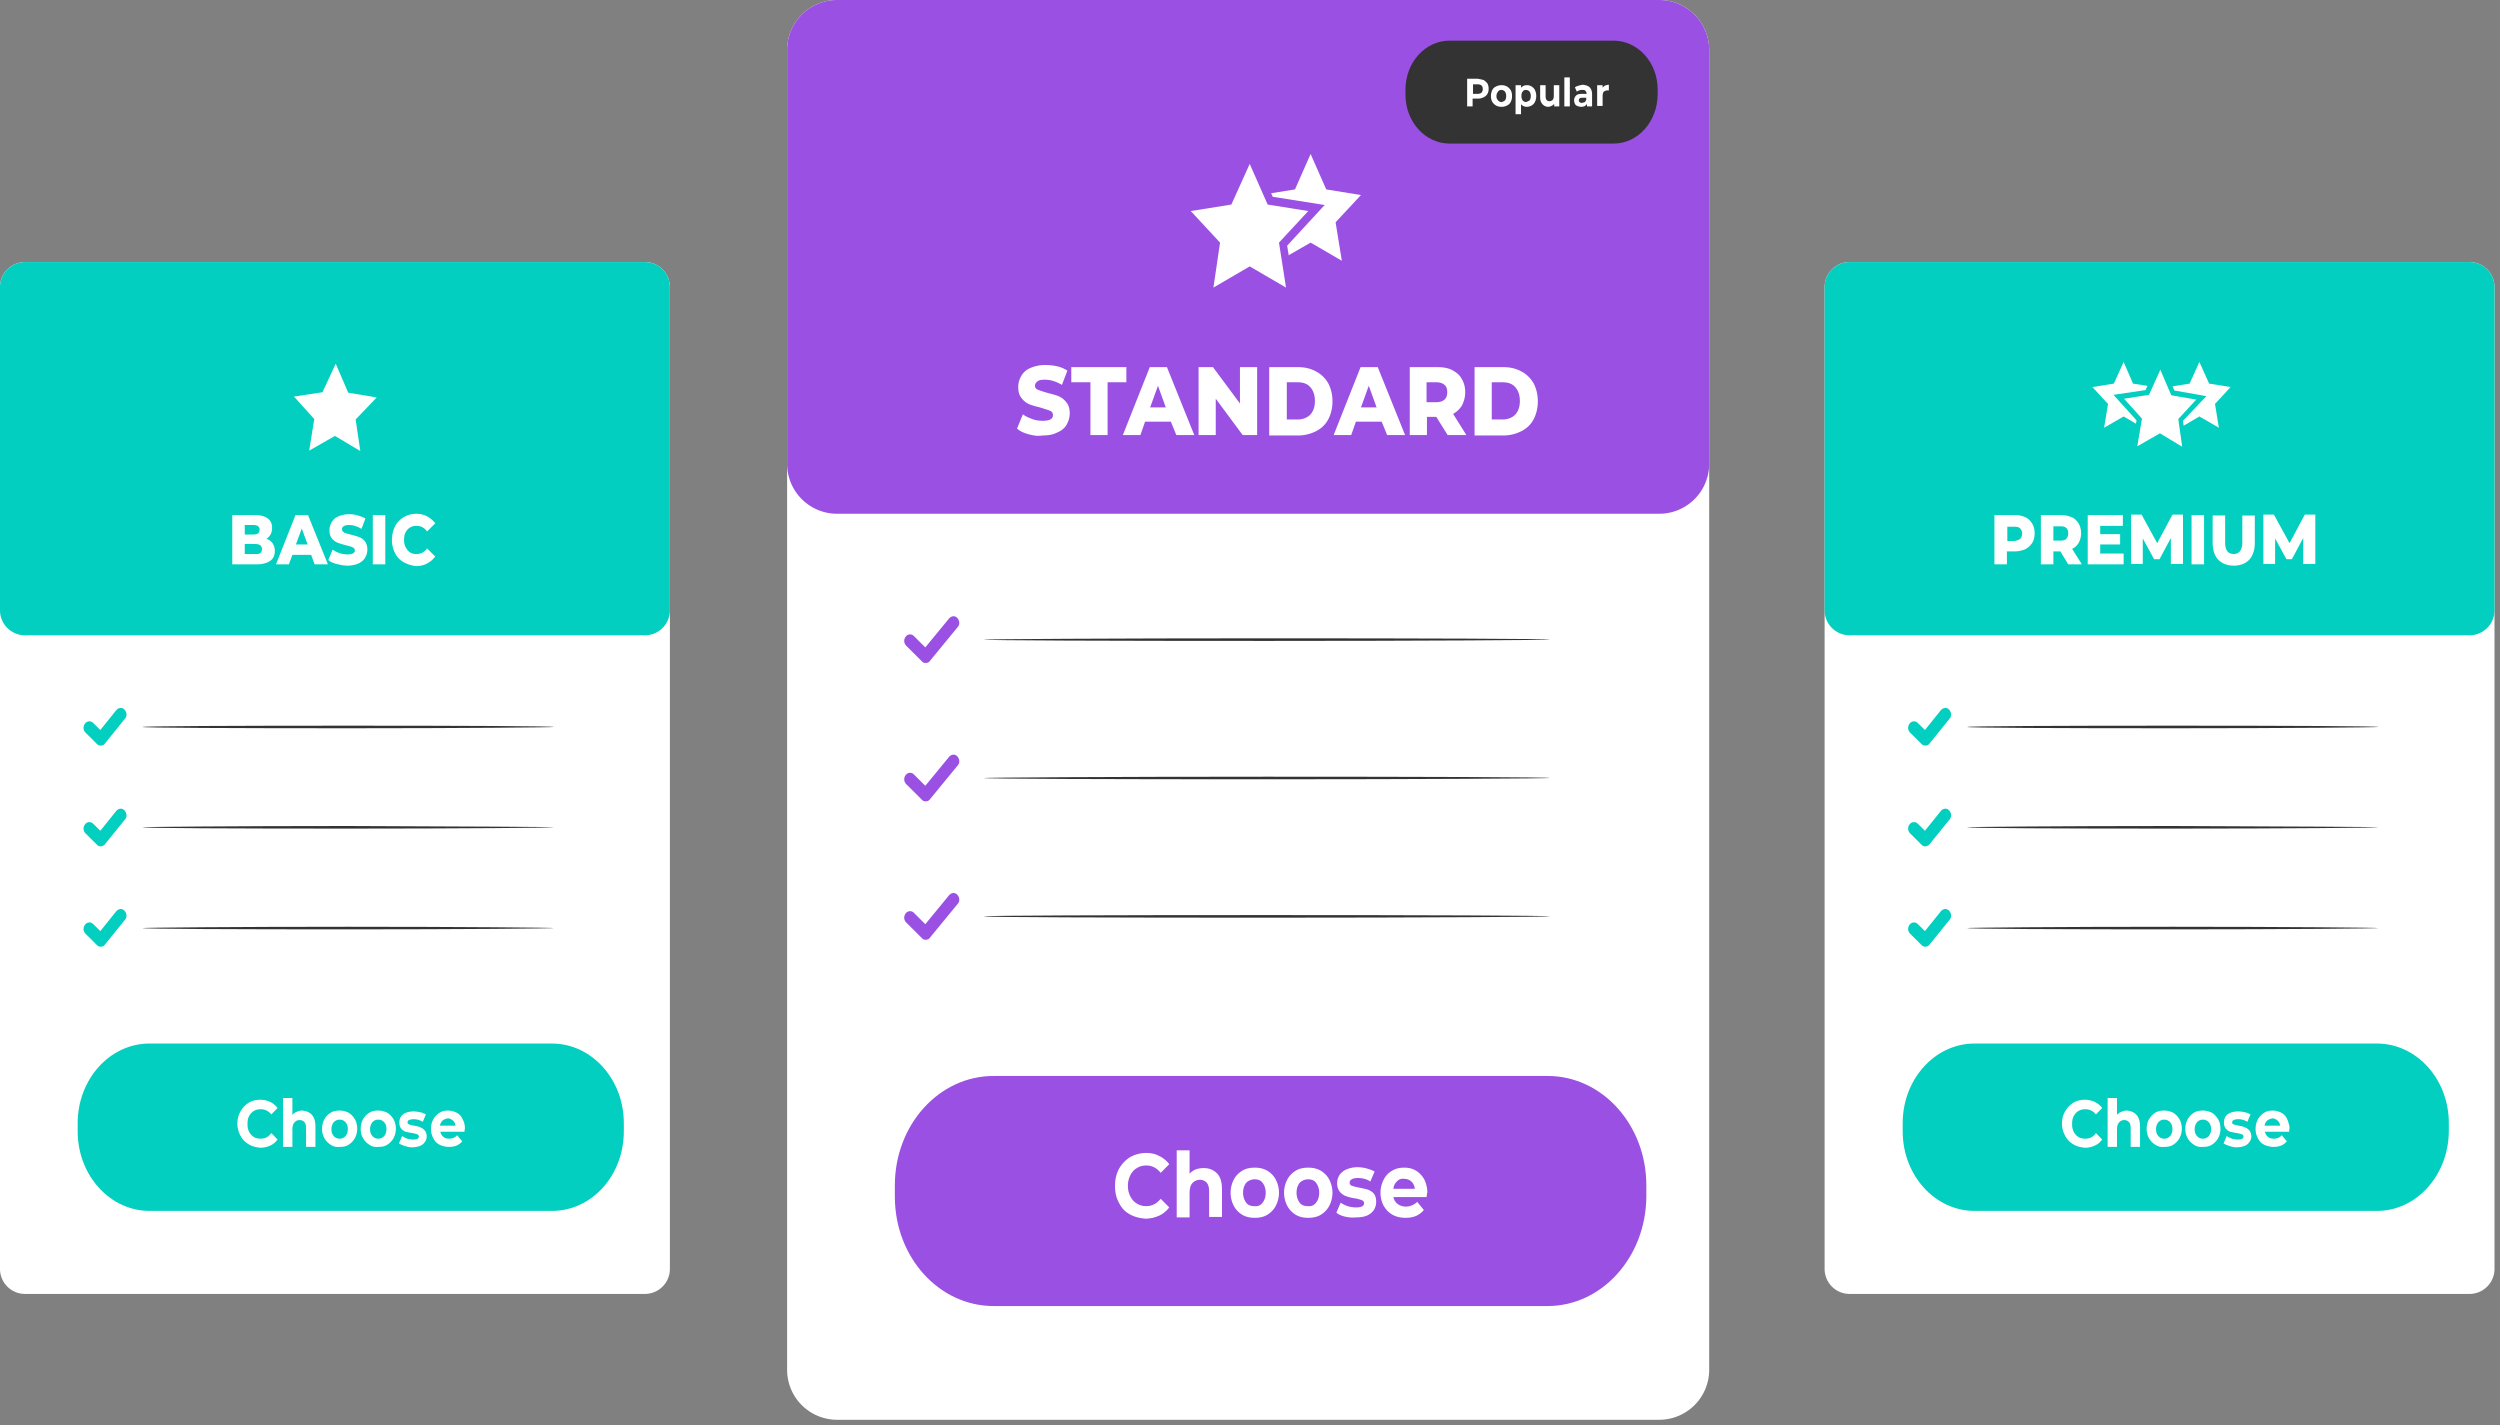
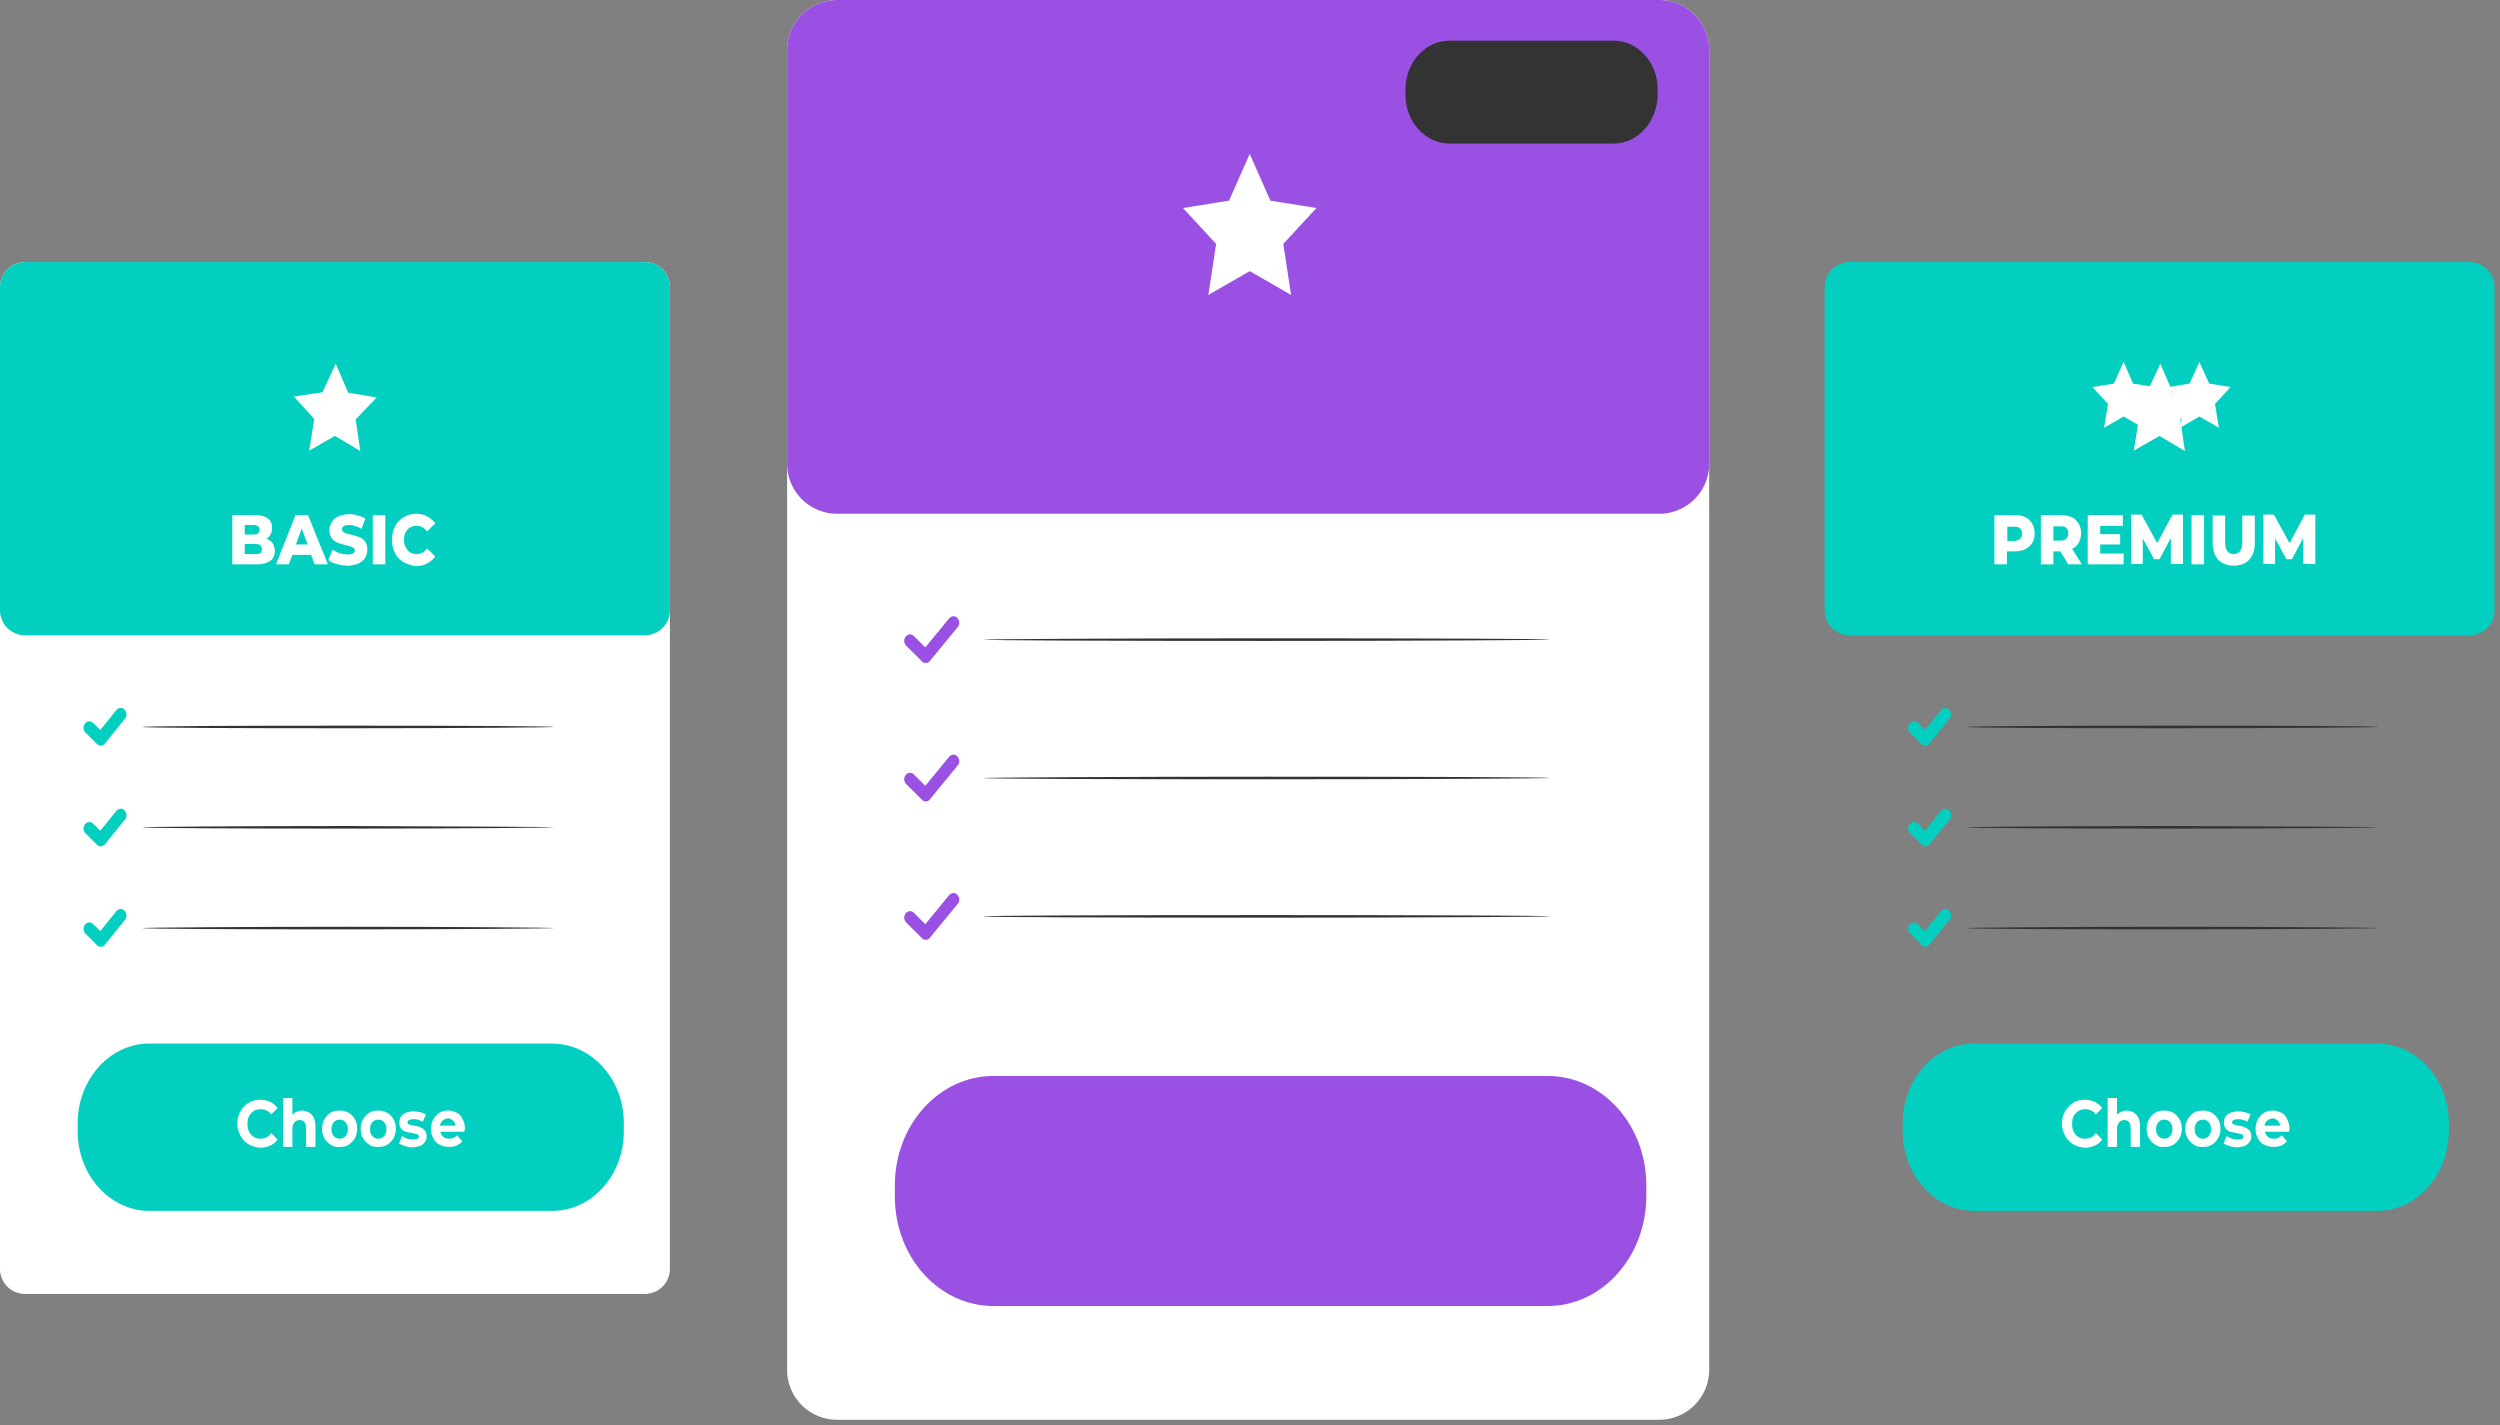
<svg xmlns="http://www.w3.org/2000/svg" width="200" height="114" fill="none" viewBox="0 0 200 114">
  <rect x="0" y="0" width="200" height="114" fill="#808080" stroke="none" />
-   <path fill="#fff" d="M197.56 20.966h-49.591a2 2 0 0 0-2 2v78.548a2 2 0 0 0 2 2h49.591a2 2 0 0 0 2-2V22.966a2 2 0 0 0-2-2" />
  <path fill="#02cfc0" d="M197.56 20.966h-49.591a2 2 0 0 0-2 2v25.857a2 2 0 0 0 2 2h49.591a2 2 0 0 0 2-2V22.966a2 2 0 0 0-2-2" />
  <path fill="#333" d="M190.285 58.158c0 .034-7.371.103-16.459.103s-16.458-.034-16.458-.104 7.37-.103 16.458-.103 16.459.034 16.459.103m0 8.027c0 .035-7.371.104-16.459.104s-16.458-.035-16.458-.104c0-.034 7.37-.104 16.458-.104 9.088.035 16.459.07 16.459.104m0 8.061c0 .035-7.371.104-16.459.104s-16.458-.035-16.458-.104c0-.035 7.37-.104 16.458-.104s16.459.07 16.459.104" />
  <path fill="#02cfc0" d="M190.16 96.872h-32.199c-3.154 0-5.746-2.837-5.746-6.366v-.657c0-3.495 2.561-6.366 5.746-6.366h32.199c3.154 0 5.746 2.837 5.746 6.365v.658c-.031 3.529-2.592 6.366-5.746 6.366" />
  <path fill="#fff" d="M162.021 41.378c.25.104.406.277.562.52.125.207.188.484.188.76 0 .312-.063.554-.188.761a1.46 1.46 0 0 1-.562.52c-.25.103-.531.172-.843.172h-.625v1.038h-.999v-3.944h1.624c.343 0 .625.07.843.173m-.406 1.73a.6.6 0 0 0 .156-.415.6.6 0 0 0-.156-.415c-.094-.104-.25-.139-.468-.139h-.562v1.142h.562c.187-.035.343-.07.468-.173m3.217 1.004h-.562v1.037h-1v-3.944h1.624c.313 0 .594.07.844.173.249.104.406.277.562.52.125.207.187.484.187.76a1.6 1.6 0 0 1-.187.761c-.125.208-.281.381-.531.485l.781 1.245h-1.094zm.468-1.869c-.093-.104-.25-.138-.468-.138h-.562v1.142h.562c.218 0 .375-.035.468-.139a.6.6 0 0 0 .156-.415c0-.208-.031-.346-.156-.45m4.591 2.042v.864h-2.873v-3.944h2.811v.865h-1.812v.658h1.593v.83h-1.593v.727zm3.779.865v-2.111l-.906 1.695h-.437l-.905-1.66v2.04h-.937V41.17h.843l1.249 2.284 1.218-2.284h.843v3.944h-.968zm1.655-3.945h1v3.944h-1zm2.124 3.563c-.281-.311-.437-.76-.437-1.349v-2.18h.999v2.146c0 .622.219.934.687.934.437 0 .687-.312.687-.934V41.24h1v2.18c0 .587-.157 1.037-.438 1.348s-.718.485-1.249.485-.937-.173-1.249-.485m6.808.382v-2.111l-.906 1.695h-.437l-.905-1.66v2.04h-.937V41.17h.843l1.249 2.284 1.218-2.284h.843v3.944h-.968zm-18.395 46.394a1.66 1.66 0 0 1-.655-.692 2 2 0 0 1-.25-.969c0-.38.094-.692.25-.969.156-.276.374-.519.655-.692s.594-.242.937-.242c.281 0 .563.07.781.173.219.104.437.277.594.485l-.5.518a1.03 1.03 0 0 0-.843-.415c-.219 0-.375.035-.563.139a1.14 1.14 0 0 0-.374.415c-.094.173-.125.38-.125.623 0 .242.031.415.125.622q.14.26.374.416c.157.103.344.138.563.138.343 0 .624-.138.843-.45l.5.52c-.157.207-.344.38-.594.483-.218.104-.5.173-.781.173-.343-.034-.655-.103-.937-.276m5.06-2.353q.28.312.281.934v1.626h-.75v-1.487c0-.208-.031-.381-.125-.485a.5.5 0 0 0-.374-.173c-.188 0-.344.07-.438.208-.124.138-.156.311-.156.553v1.384h-.749v-3.91h.749v1.35c.094-.104.219-.207.344-.242a.96.96 0 0 1 .468-.104c.313.035.562.139.75.346m1.499 2.387a1.5 1.5 0 0 1-.5-.519 1.5 1.5 0 0 1-.187-.76c0-.278.062-.52.187-.762.125-.207.281-.38.5-.519.218-.138.468-.173.718-.173.281 0 .5.07.718.173.219.139.375.312.5.52.125.207.188.484.188.76a1.6 1.6 0 0 1-.188.761 1.5 1.5 0 0 1-.5.52c-.218.138-.437.172-.718.172-.281.035-.5-.034-.718-.173m1.187-.692c.125-.138.187-.346.187-.553 0-.242-.062-.415-.187-.554a.6.6 0 0 0-.469-.207.6.6 0 0 0-.468.207.84.84 0 0 0-.188.554c0 .242.063.415.188.553a.6.6 0 0 0 .468.208q.282 0 .469-.208m1.905.692a1.5 1.5 0 0 1-.5-.519 1.5 1.5 0 0 1-.187-.76c0-.278.062-.52.187-.762.125-.207.281-.38.5-.519.218-.138.468-.173.718-.173.281 0 .5.07.718.173.219.139.375.312.5.52.125.207.187.484.187.76a1.6 1.6 0 0 1-.187.761 1.5 1.5 0 0 1-.5.52c-.218.138-.437.172-.718.172-.25.035-.5-.034-.718-.173m1.186-.692a.84.84 0 0 0 .188-.553c0-.242-.063-.415-.188-.554a.6.6 0 0 0-.468-.207.6.6 0 0 0-.468.207.84.84 0 0 0-.188.554c0 .242.063.415.188.553a.6.6 0 0 0 .468.208q.281 0 .468-.208m1.656.796c-.188-.07-.375-.138-.469-.207l.25-.589c.125.07.25.139.406.208.156.035.312.07.468.07.313 0 .469-.07.469-.243 0-.07-.031-.138-.125-.173a2.5 2.5 0 0 0-.406-.104c-.219-.034-.375-.069-.531-.104-.125-.034-.25-.138-.343-.242s-.157-.277-.157-.484c0-.173.032-.346.125-.484a.8.8 0 0 1 .406-.312c.188-.07.375-.104.625-.104.187 0 .375.035.531.07.187.034.312.103.437.172l-.25.589a1.37 1.37 0 0 0-.749-.208.8.8 0 0 0-.344.07c-.094.034-.125.103-.125.172 0 .104.031.139.125.173.094.035.219.07.406.104.219.035.375.07.5.138.125.035.25.139.343.243s.157.276.157.484a.7.7 0 0 1-.157.45.8.8 0 0 1-.406.311q-.281.104-.655.104c-.125 0-.313-.035-.531-.104m4.778-1.142h-1.936a.7.7 0 0 0 .249.416c.125.103.282.138.469.138.125 0 .25-.035.343-.07a.74.74 0 0 0 .282-.207l.406.485c-.25.311-.594.45-1.062.45-.281 0-.531-.07-.75-.174a1.1 1.1 0 0 1-.5-.519 1.5 1.5 0 0 1-.187-.76c0-.278.063-.52.187-.762.125-.207.282-.38.5-.519.219-.138.437-.173.687-.173s.469.07.687.173c.188.104.375.277.469.52.093.241.187.484.187.76-.031.035-.031.139-.031.242m-1.749-.9c-.125.105-.187.243-.219.416h1.25c-.032-.173-.094-.311-.219-.415s-.25-.173-.406-.173c-.125.035-.281.07-.406.173" />
  <path fill="#02cfc0" d="M154.026 59.645a.38.38 0 0 1-.312-.138l-.906-.9a.54.54 0 0 1-.031-.726.424.424 0 0 1 .656-.035l.562.554 1.28-1.592c.188-.207.469-.242.656-.034.188.207.219.519.031.726l-1.592 1.972a.38.38 0 0 1-.344.173m0 8.061a.38.38 0 0 1-.312-.138l-.906-.9a.54.54 0 0 1-.031-.726.424.424 0 0 1 .656-.035l.562.554 1.28-1.592c.188-.207.469-.242.656-.034.188.207.219.519.031.726l-1.592 1.972a.48.48 0 0 1-.344.173m0 8.027a.38.38 0 0 1-.312-.138l-.906-.9a.54.54 0 0 1-.031-.726.424.424 0 0 1 .656-.035l.562.553 1.28-1.591c.188-.208.469-.242.656-.035.188.208.219.52.031.727l-1.592 1.972a.38.38 0 0 1-.344.173" />
  <path fill="#fff" d="m175.95 28.958.781 1.73 1.717.276-1.249 1.35.312 1.903-1.561-.9-1.53.9.281-1.903-1.249-1.35 1.717-.276zm-6.059 0 .75 1.73 1.749.276-1.25 1.35.282 1.903-1.531-.9-1.561.9.312-1.903-1.249-1.35 1.717-.276z" />
  <path fill="#fff" d="m174.794 36.085-2.03-1.211-2.061 1.176.406-2.526-1.624-1.799 2.28-.346 1.062-2.283.999 2.318 2.28.38-1.686 1.765z" />
-   <path fill="#02cfc0" d="m169.079 31.587 2.561-.38 1.187-2.56 1.124 2.594 2.561.45-1.874 1.972.406 2.837-2.28-1.35-2.311 1.315.469-2.837zm6.621.38-1.999-.345-.874-2.042-.906 2.007-1.999.311 1.437 1.592-.375 2.214 1.812-1.038 1.78 1.073-.313-2.215z" />
  <path fill="#fff" d="M51.591 20.966H2a2 2 0 0 0-2 2v78.548a2 2 0 0 0 2 2h49.591a2 2 0 0 0 2-2V22.966a2 2 0 0 0-2-2" />
  <path fill="#02cfc0" d="M51.591 20.966H2a2 2 0 0 0-2 2v25.857a2 2 0 0 0 2 2h49.591a2 2 0 0 0 2-2V22.966a2 2 0 0 0-2-2" />
  <path fill="#333" d="M44.316 58.158c0 .034-7.37.103-16.458.103s-16.459-.034-16.459-.104 7.37-.103 16.459-.103 16.458.034 16.458.103m0 8.027c0 .035-7.37.104-16.458.104s-16.459-.035-16.459-.104c0-.034 7.37-.104 16.459-.104 9.088.035 16.458.07 16.458.104m0 8.061c0 .035-7.37.104-16.458.104s-16.459-.035-16.459-.104c0-.035 7.37-.104 16.459-.104s16.458.07 16.458.104" />
  <path fill="#02cfc0" d="M44.16 96.872h-32.2c-3.154 0-5.746-2.837-5.746-6.366v-.657c0-3.495 2.56-6.366 5.746-6.366h32.2c3.154 0 5.746 2.837 5.746 6.365v.658c0 3.529-2.56 6.366-5.746 6.366" />
  <path fill="#fff" d="M21.799 43.454q.187.259.187.623c0 .346-.125.622-.375.795s-.624.277-1.093.277h-1.936v-3.944h1.811c.469 0 .812.104 1.031.277.25.173.344.45.344.761 0 .173-.032.346-.125.519-.094.138-.188.277-.344.346a.87.87 0 0 1 .5.346M19.58 42v.76h.688c.343 0 .5-.137.5-.38 0-.242-.157-.38-.5-.38zm1.375 1.937c0-.277-.188-.415-.531-.415h-.844v.796h.844c.374.034.53-.104.53-.38m3.936.45h-1.498l-.282.761h-1.03l1.561-3.944h1l1.593 3.944h-1.062zm-.28-.83-.469-1.28-.468 1.28zm2.31 1.557q-.421-.104-.655-.312l.343-.83c.157.104.344.208.563.277s.405.104.624.104c.375 0 .593-.104.593-.312 0-.103-.062-.207-.156-.242-.125-.069-.28-.104-.53-.173a6 6 0 0 1-.688-.207 1.24 1.24 0 0 1-.468-.346c-.125-.173-.187-.38-.187-.658 0-.242.062-.45.187-.657s.28-.346.53-.45.532-.173.875-.173c.25 0 .469.035.687.104.219.07.438.138.594.242l-.313.83c-.343-.207-.655-.31-.999-.31-.187 0-.344.034-.437.103a.27.27 0 0 0-.125.242c0 .104.062.173.156.242.094.07.281.104.53.173.282.07.5.139.688.208a.96.96 0 0 1 .468.346c.125.173.188.38.188.657 0 .242-.063.45-.188.657-.124.208-.312.346-.53.45a2.2 2.2 0 0 1-.875.173c-.312 0-.593-.069-.874-.138m2.873-3.91h1.03v3.944h-.999v-3.944zm2.498 3.771a1.64 1.64 0 0 1-.687-.726 2.3 2.3 0 0 1-.25-1.073c0-.38.094-.761.25-1.072s.406-.554.687-.727a2 2 0 0 1 1-.277c.312 0 .624.07.874.208s.469.311.656.553l-.656.658c-.218-.312-.5-.45-.843-.45a.95.95 0 0 0-.531.138.96.96 0 0 0-.344.381c-.093.173-.124.38-.124.588s.03.415.124.588.188.312.344.416.312.138.53.138c.344 0 .625-.139.844-.45l.656.657a2.1 2.1 0 0 1-.656.554c-.25.138-.562.208-.874.208a2.6 2.6 0 0 1-1-.312M19.894 91.544c-.281-.173-.5-.38-.656-.692a2.01 2.01 0 0 1 0-1.938 1.9 1.9 0 0 1 .656-.692c.28-.173.593-.242.937-.242.28 0 .562.07.78.173.22.104.438.277.594.485l-.5.518a1.03 1.03 0 0 0-.843-.415c-.219 0-.375.035-.562.139a1.14 1.14 0 0 0-.375.415c-.094.173-.125.38-.125.623 0 .242.031.415.125.622q.141.26.375.416c.156.103.343.138.562.138.344 0 .625-.138.843-.45l.5.52c-.156.207-.344.38-.593.483-.22.104-.5.173-.781.173-.344-.034-.656-.103-.937-.276m5.059-2.353q.282.312.281.934v1.626h-.75v-1.487c0-.208-.03-.381-.124-.485a.5.5 0 0 0-.375-.173c-.187 0-.344.07-.437.208-.125.138-.156.311-.156.553v1.384h-.75v-3.91h.75v1.35c.093-.104.218-.207.343-.242a.96.96 0 0 1 .468-.104c.313.035.563.139.75.346m1.499 2.387a1.5 1.5 0 0 1-.5-.519 1.5 1.5 0 0 1-.187-.76c0-.278.063-.52.188-.762a1.5 1.5 0 0 1 .5-.519c.218-.138.468-.173.717-.173.281 0 .5.07.719.173.218.139.375.312.5.52.124.207.187.484.187.76a1.6 1.6 0 0 1-.188.761c-.125.208-.28.381-.5.52-.218.138-.437.172-.718.172a1 1 0 0 1-.718-.173m1.187-.692c.125-.138.187-.346.187-.553 0-.242-.062-.415-.187-.554a.6.6 0 0 0-.469-.207.6.6 0 0 0-.468.207c-.125.139-.187.346-.187.554 0 .242.062.415.187.553a.6.6 0 0 0 .468.208q.282 0 .469-.208m1.905.692a1.5 1.5 0 0 1-.5-.519 1.5 1.5 0 0 1-.187-.76c0-.278.062-.52.187-.762a1.5 1.5 0 0 1 .5-.519c.219-.138.468-.173.718-.173.281 0 .5.07.718.173.22.139.375.312.5.52.125.207.188.484.188.76a1.6 1.6 0 0 1-.188.761c-.125.208-.28.381-.5.52-.218.138-.437.172-.718.172a1.03 1.03 0 0 1-.718-.173m1.187-.692c.125-.138.187-.346.187-.553 0-.242-.062-.415-.187-.554a.6.6 0 0 0-.469-.207.6.6 0 0 0-.468.207.84.84 0 0 0-.188.554c0 .242.063.415.188.553a.6.6 0 0 0 .468.208q.282 0 .469-.208m1.655.796c-.187-.07-.375-.138-.469-.207l.25-.589c.125.07.25.139.406.208.157.035.313.07.469.07.312 0 .468-.07.468-.243 0-.07-.031-.138-.125-.173a2.5 2.5 0 0 0-.406-.104 8 8 0 0 1-.53-.104c-.125-.034-.25-.138-.344-.242s-.156-.277-.156-.484c0-.173.03-.346.125-.484a.8.8 0 0 1 .406-.312c.187-.07.374-.104.624-.104.188 0 .375.035.531.07.188.034.313.103.437.172l-.25.589a1.37 1.37 0 0 0-.749-.208.8.8 0 0 0-.343.07c-.094.034-.125.103-.125.172 0 .104.03.139.125.173.093.035.218.07.406.104.218.035.374.07.5.138.124.035.249.139.343.243.093.103.156.276.156.484a.7.7 0 0 1-.156.45.8.8 0 0 1-.406.311 1.9 1.9 0 0 1-.656.104c-.125 0-.312-.035-.531-.104m4.778-1.142h-1.936a.7.7 0 0 0 .25.416c.125.103.28.138.468.138.125 0 .25-.035.344-.07a.74.74 0 0 0 .28-.207l.407.485c-.25.311-.594.45-1.062.45-.281 0-.53-.07-.75-.174a1.1 1.1 0 0 1-.5-.519 1.5 1.5 0 0 1-.187-.76c0-.278.063-.52.188-.762a1.5 1.5 0 0 1 .5-.519c.218-.138.437-.173.687-.173s.468.07.687.173c.187.104.374.277.468.52.125.207.187.484.187.76-.03.035-.03.139-.03.242m-1.749-.9a.66.66 0 0 0-.218.416h1.249c-.031-.173-.094-.311-.219-.415s-.25-.173-.406-.173c-.156.035-.28.07-.406.173" />
  <path fill="#02cfc0" d="M8.057 59.645a.38.38 0 0 1-.312-.138l-.906-.9a.54.54 0 0 1-.03-.726.423.423 0 0 1 .655-.035l.562.554 1.28-1.592c.188-.207.47-.242.656-.034.188.207.22.519.032.726L8.4 59.472a.38.38 0 0 1-.344.173m.001 8.061a.38.38 0 0 1-.312-.138l-.906-.9a.54.54 0 0 1-.03-.726.423.423 0 0 1 .655-.035l.562.554 1.28-1.592c.188-.207.47-.242.656-.034.188.207.22.519.032.726L8.4 67.533a.48.48 0 0 1-.344.173m.001 8.027a.38.38 0 0 1-.312-.138l-.906-.9a.54.54 0 0 1-.03-.726.423.423 0 0 1 .655-.035l.562.553 1.28-1.591c.188-.208.47-.242.656-.035.188.208.22.52.032.727L8.4 75.56a.38.38 0 0 1-.344.173" />
  <path fill="#fff" d="m28.826 36.085-2.03-1.211-2.061 1.176.406-2.525-1.624-1.8 2.28-.345 1.061-2.284 1 2.318 2.28.38-1.687 1.765zM132.735 0H66.969a4 4 0 0 0-4 4v105.582a4 4 0 0 0 4 4h65.766a4 4 0 0 0 4-4V4a4 4 0 0 0-4-4" />
  <path fill="#9a50e2" d="M132.735 0H66.969a4 4 0 0 0-4 4v33.101a4 4 0 0 0 4 4h65.766a4 4 0 0 0 4-4V4a4 4 0 0 0-4-4" />
  <path fill="#333" d="M129.083 11.486h-13.116c-1.937 0-3.529-1.73-3.529-3.91v-.414c0-2.145 1.561-3.91 3.529-3.91h13.116c1.937 0 3.53 1.73 3.53 3.91v.415c-.032 2.18-1.593 3.91-3.53 3.91m-5.09 39.682c0 .035-10.15.104-22.642.104-12.523 0-22.642-.035-22.642-.104 0-.035 10.15-.104 22.642-.104s22.642.035 22.642.104m0 11.071c0 .035-10.15.104-22.642.104-12.523 0-22.642-.035-22.642-.104 0-.035 10.15-.104 22.642-.104s22.642.035 22.642.104m0 11.071c0 .035-10.15.104-22.642.104-12.523 0-22.642-.035-22.642-.104 0-.07 10.15-.104 22.642-.104s22.642.035 22.642.104" />
  <path fill="#9a50e2" d="M123.806 104.483H79.49c-4.373 0-7.902-3.909-7.902-8.753v-.9c0-4.843 3.53-8.753 7.902-8.753h44.316c4.372 0 7.901 3.91 7.901 8.753v.9c-.031 4.844-3.56 8.753-7.901 8.753" />
-   <path fill="#fff" d="M82.27 34.736c-.376-.104-.688-.243-.907-.45l.469-1.142c.219.173.468.277.75.38.28.104.562.139.843.139.53 0 .812-.138.812-.45a.36.36 0 0 0-.219-.346c-.156-.069-.406-.138-.718-.242-.375-.104-.687-.173-.937-.277a1.5 1.5 0 0 1-.625-.484c-.187-.208-.28-.519-.28-.9 0-.346.093-.622.249-.9a1.5 1.5 0 0 1 .718-.622 2.95 2.95 0 0 1 1.187-.242c.312 0 .656.035.968.104a2.6 2.6 0 0 1 .812.346l-.437 1.141c-.468-.276-.906-.415-1.374-.415-.281 0-.469.035-.594.139-.124.103-.187.207-.187.346s.063.242.219.311c.156.07.374.138.718.242.375.104.687.173.937.277s.468.277.624.484c.188.208.281.52.281.9 0 .311-.093.623-.25.9q-.233.415-.749.622c-.312.173-.718.242-1.187.242-.374.07-.75 0-1.124-.103m4.935-4.152h-1.5v-1.211h4.404v1.21h-1.5v4.222h-1.373v-4.221zm6.464 3.148h-2.061l-.375 1.073h-1.405l2.155-5.432h1.374l2.186 5.432h-1.437zm-.406-1.141-.624-1.73-.625 1.73zm7.308-3.218v5.432h-1.155l-2.155-2.906v2.906h-1.374v-5.432h1.155l2.155 2.906v-2.906zm.968 0h2.311c.531 0 1 .104 1.437.346.406.208.749.554.968.934.219.415.344.9.344 1.453 0 .554-.125 1.038-.344 1.453a2.2 2.2 0 0 1-.968.934 3.2 3.2 0 0 1-1.437.346h-2.311zm2.28 4.186c.406 0 .75-.138.999-.38.25-.277.375-.623.375-1.107 0-.45-.125-.83-.375-1.108-.249-.276-.593-.38-.999-.38h-.874v2.975zm6.715.173h-2.062l-.374 1.073h-1.406l2.155-5.432h1.374l2.186 5.432h-1.436zm-.406-1.141-.625-1.73-.625 1.73zm4.778.761h-.75v1.453h-1.374v-5.432h2.249c.437 0 .843.07 1.155.242.313.173.594.38.75.692.187.312.281.658.281 1.073 0 .38-.094.726-.25 1.038a1.84 1.84 0 0 1-.718.691l1.062 1.696h-1.499zm.656-2.56q-.234-.208-.656-.208h-.781v1.591h.781q.422 0 .656-.207c.156-.139.218-.346.218-.588 0-.277-.062-.45-.218-.588m2.404-1.419h2.311c.531 0 1 .104 1.437.346.406.208.75.554.968.934.219.415.344.9.344 1.453 0 .554-.125 1.038-.344 1.453a2.2 2.2 0 0 1-.968.934 3.2 3.2 0 0 1-1.437.346h-2.311zm2.249 4.186c.406 0 .75-.138.999-.38.25-.277.375-.623.375-1.107 0-.45-.125-.83-.375-1.108-.249-.276-.593-.38-.999-.38h-.874v2.975zM118.684 6.4c.125.07.218.173.312.277a.9.9 0 0 1 .094.415.8.8 0 0 1-.094.416.67.67 0 0 1-.312.276.96.96 0 0 1-.469.104h-.406v.623h-.437V6.297h.843a6 6 0 0 1 .469.103m-.156 1.004a.42.42 0 0 0 .093-.277c0-.138-.031-.208-.093-.277-.063-.069-.188-.104-.313-.104h-.374v.762h.374c.125 0 .25-.035.313-.104m1.155 1.038a.9.9 0 0 1-.312-.312 1 1 0 0 1-.094-.45c0-.172.031-.31.094-.45a.58.58 0 0 1 .312-.31.9.9 0 0 1 .437-.104.9.9 0 0 1 .438.103c.124.07.218.173.312.312.062.138.094.277.094.45s-.032.311-.094.45a.6.6 0 0 1-.312.31.9.9 0 0 1-.438.105.9.9 0 0 1-.437-.104m.718-.415c.063-.07.094-.208.094-.346a.63.63 0 0 0-.094-.346.38.38 0 0 0-.281-.139c-.125 0-.218.035-.281.139a.56.56 0 0 0-.125.346c0 .138.032.242.125.346a.38.38 0 0 0 .281.138c.125-.035.219-.07.281-.138m2.124-1.107q.188.103.281.31c.063.14.094.278.094.45 0 .174-.031.312-.094.45a.65.65 0 0 1-.281.312.8.8 0 0 1-.375.104.6.6 0 0 1-.468-.208v.796h-.437V6.816h.437v.207a.6.6 0 0 1 .468-.207q.234 0 .375.103m-.156 1.107c.062-.07.094-.208.094-.346a.63.63 0 0 0-.094-.346.38.38 0 0 0-.281-.139c-.125 0-.219.035-.281.139-.063.069-.094.207-.094.346s.031.242.094.346a.38.38 0 0 0 .281.138c.094-.035.187-.07.281-.138m2.373-1.21V8.51h-.406v-.208a.56.56 0 0 1-.218.173c-.094.035-.156.07-.25.07a.6.6 0 0 1-.468-.208c-.125-.138-.188-.311-.188-.554v-.968h.437v.865c0 .276.094.415.313.415a.34.34 0 0 0 .25-.104c.062-.07.093-.173.093-.346v-.83zm.406-.623h.438V8.51h-.438zm2.03.796c.125.138.188.311.188.553v.969h-.406v-.208c-.094.173-.25.242-.469.242a.8.8 0 0 1-.312-.069.33.33 0 0 1-.187-.173.7.7 0 0 1-.063-.277c0-.172.063-.276.156-.38.094-.104.281-.138.5-.138h.344a.33.33 0 0 0-.094-.243c-.063-.069-.156-.069-.25-.069s-.156 0-.25.035a.5.5 0 0 0-.187.104l-.156-.346a.9.9 0 0 1 .312-.139c.125-.034.25-.069.344-.069.218.035.374.07.53.208m-.406 1.176c.063-.035.094-.104.125-.173v-.173h-.312q-.28 0-.281.208c0 .069.031.103.062.138.032.034.094.07.188.07.093-.036.187-.036.218-.07m1.624-1.315a.9.9 0 0 1 .313-.069v.45h-.094a.5.5 0 0 0-.312.104c-.063.069-.094.207-.094.346v.795h-.437v-1.66h.437v.207c.031-.069.094-.104.187-.173M90.389 97.148a2 2 0 0 1-.874-.934c-.219-.38-.313-.83-.313-1.349 0-.484.094-.934.313-1.35.218-.38.5-.691.874-.933a2.65 2.65 0 0 1 1.28-.346c.407 0 .75.069 1.062.242.313.138.594.38.812.657l-.687.692c-.312-.38-.687-.588-1.155-.588q-.421 0-.75.207a1.3 1.3 0 0 0-.53.589 1.8 1.8 0 0 0-.188.83q0 .467.187.83c.125.243.281.45.531.589q.328.207.75.207c.468 0 .843-.208 1.155-.588l.687.692c-.218.277-.5.519-.812.657a2.7 2.7 0 0 1-1.061.242c-.5-.034-.906-.138-1.281-.346m6.964-3.286c.282.276.406.726.406 1.28v2.214h-1.03v-2.041c0-.312-.063-.554-.188-.692a.72.72 0 0 0-.53-.242.83.83 0 0 0-.625.276c-.156.173-.219.45-.219.796v1.938h-1.03v-5.363h1.03v1.868c.125-.138.313-.276.5-.346s.406-.103.625-.103c.437 0 .78.138 1.061.415m2.03 3.321a1.83 1.83 0 0 1-.687-.727 2.3 2.3 0 0 1 0-2.075c.157-.312.406-.554.687-.727s.625-.242 1-.242.687.07.999.242c.281.173.531.415.687.727.156.311.25.657.25 1.037 0 .381-.094.727-.25 1.038a1.83 1.83 0 0 1-.687.727c-.281.173-.624.242-.999.242s-.718-.07-1-.242m1.624-.969c.157-.207.25-.45.25-.796 0-.31-.093-.588-.25-.795-.156-.208-.374-.277-.655-.277a.96.96 0 0 0-.656.277c-.156.207-.25.45-.25.795 0 .312.094.589.25.796s.374.277.656.277a.67.67 0 0 0 .655-.277m2.655.969a1.83 1.83 0 0 1-.687-.727 2.3 2.3 0 0 1-.25-1.038c0-.38.094-.726.25-1.037.156-.312.406-.554.687-.727s.625-.242.999-.242c.375 0 .687.07 1 .242.281.173.531.415.687.727.156.311.25.657.25 1.037 0 .381-.094.727-.25 1.038a1.83 1.83 0 0 1-.687.727c-.281.173-.625.242-1 .242-.374 0-.718-.07-.999-.242m1.624-.969c.156-.207.25-.45.25-.796a1.32 1.32 0 0 0-.25-.795c-.156-.208-.375-.277-.656-.277a.96.96 0 0 0-.656.277c-.156.207-.25.45-.25.795 0 .312.094.589.25.796s.375.277.656.277c.281.035.5-.07.656-.277m2.28 1.108q-.422-.105-.656-.312l.343-.796a2.16 2.16 0 0 0 1.218.38c.438.001.656-.103.656-.345 0-.104-.062-.173-.187-.242-.125-.035-.312-.104-.531-.139a3.3 3.3 0 0 1-.718-.173 1.2 1.2 0 0 1-.5-.345 1.1 1.1 0 0 1-.219-.692c0-.243.063-.45.188-.658a1.33 1.33 0 0 1 .562-.45c.25-.103.531-.173.874-.173q.375 0 .75.104c.25.07.437.139.624.242l-.343.796c-.312-.207-.656-.277-.999-.277-.219 0-.375.035-.5.104-.094.07-.156.138-.156.277 0 .104.062.207.187.242s.312.104.562.139c.281.069.531.103.719.172q.28.105.468.312c.125.173.187.38.187.657 0 .242-.062.45-.187.657a1.33 1.33 0 0 1-.562.45c-.25.104-.562.139-.875.139-.343.034-.624 0-.905-.07m6.558-1.556h-2.654c.062.242.156.415.343.553q.28.207.656.208c.187 0 .343-.035.5-.104.156-.07.281-.139.406-.277l.531.657c-.344.415-.812.623-1.437.623-.406 0-.75-.07-1.062-.242-.312-.173-.531-.415-.718-.727a2.3 2.3 0 0 1-.25-1.038c0-.38.094-.726.25-1.037.156-.312.375-.554.687-.727.281-.173.593-.242.968-.242.344 0 .656.07.937.242.281.173.5.415.656.692.156.311.25.657.25 1.072-.032.035-.032.139-.063.346m-2.373-1.246c-.157.138-.25.346-.281.588h1.717c-.031-.242-.125-.45-.281-.588a.82.82 0 0 0-.562-.208.62.62 0 0 0-.593.208" />
  <path fill="#9a50e2" d="M74.056 53.037a.38.38 0 0 1-.313-.138l-1.249-1.246a.54.54 0 0 1-.031-.726.423.423 0 0 1 .656-.035l.905.9 1.905-2.318c.188-.208.469-.243.656-.035s.219.519.031.727L74.4 52.864c-.062.104-.187.173-.344.173m0 11.071a.38.38 0 0 1-.313-.138l-1.249-1.246a.54.54 0 0 1-.031-.726.423.423 0 0 1 .656-.035l.905.9 1.905-2.318c.188-.208.469-.242.656-.035.188.208.219.519.031.727L74.4 63.935c-.062.104-.187.173-.344.173m0 11.072a.38.38 0 0 1-.313-.14l-1.249-1.245a.54.54 0 0 1-.031-.726.423.423 0 0 1 .656-.035l.905.9 1.905-2.318c.188-.208.469-.242.656-.035.188.208.219.52.031.727L74.4 75.006c-.062.104-.187.173-.344.173" />
-   <path fill="#fff" d="m104.849 12.317 1.249 2.837 2.779.45-2.03 2.179.5 3.08-2.498-1.454-2.53 1.453.5-3.079-2.03-2.18 2.81-.45z" />
  <path fill="#fff" d="m99.977 12.317 1.655 3.736 3.685.588-2.654 2.872.624 4.082-3.31-1.903-3.31 1.903.624-4.082-2.655-2.872 3.686-.588z" />
-   <path fill="#9a50e2" d="m103.693 24.218-3.716-2.145-3.717 2.145.719-4.567L93.98 16.4l4.153-.657 1.843-4.152 1.842 4.152 4.154.657-2.998 3.252zm-8.432-7.335 2.342 2.526-.53 3.598 2.904-1.695 2.904 1.695-.562-3.598 2.342-2.526-3.248-.518-1.436-3.253-1.468 3.252z" />
</svg>